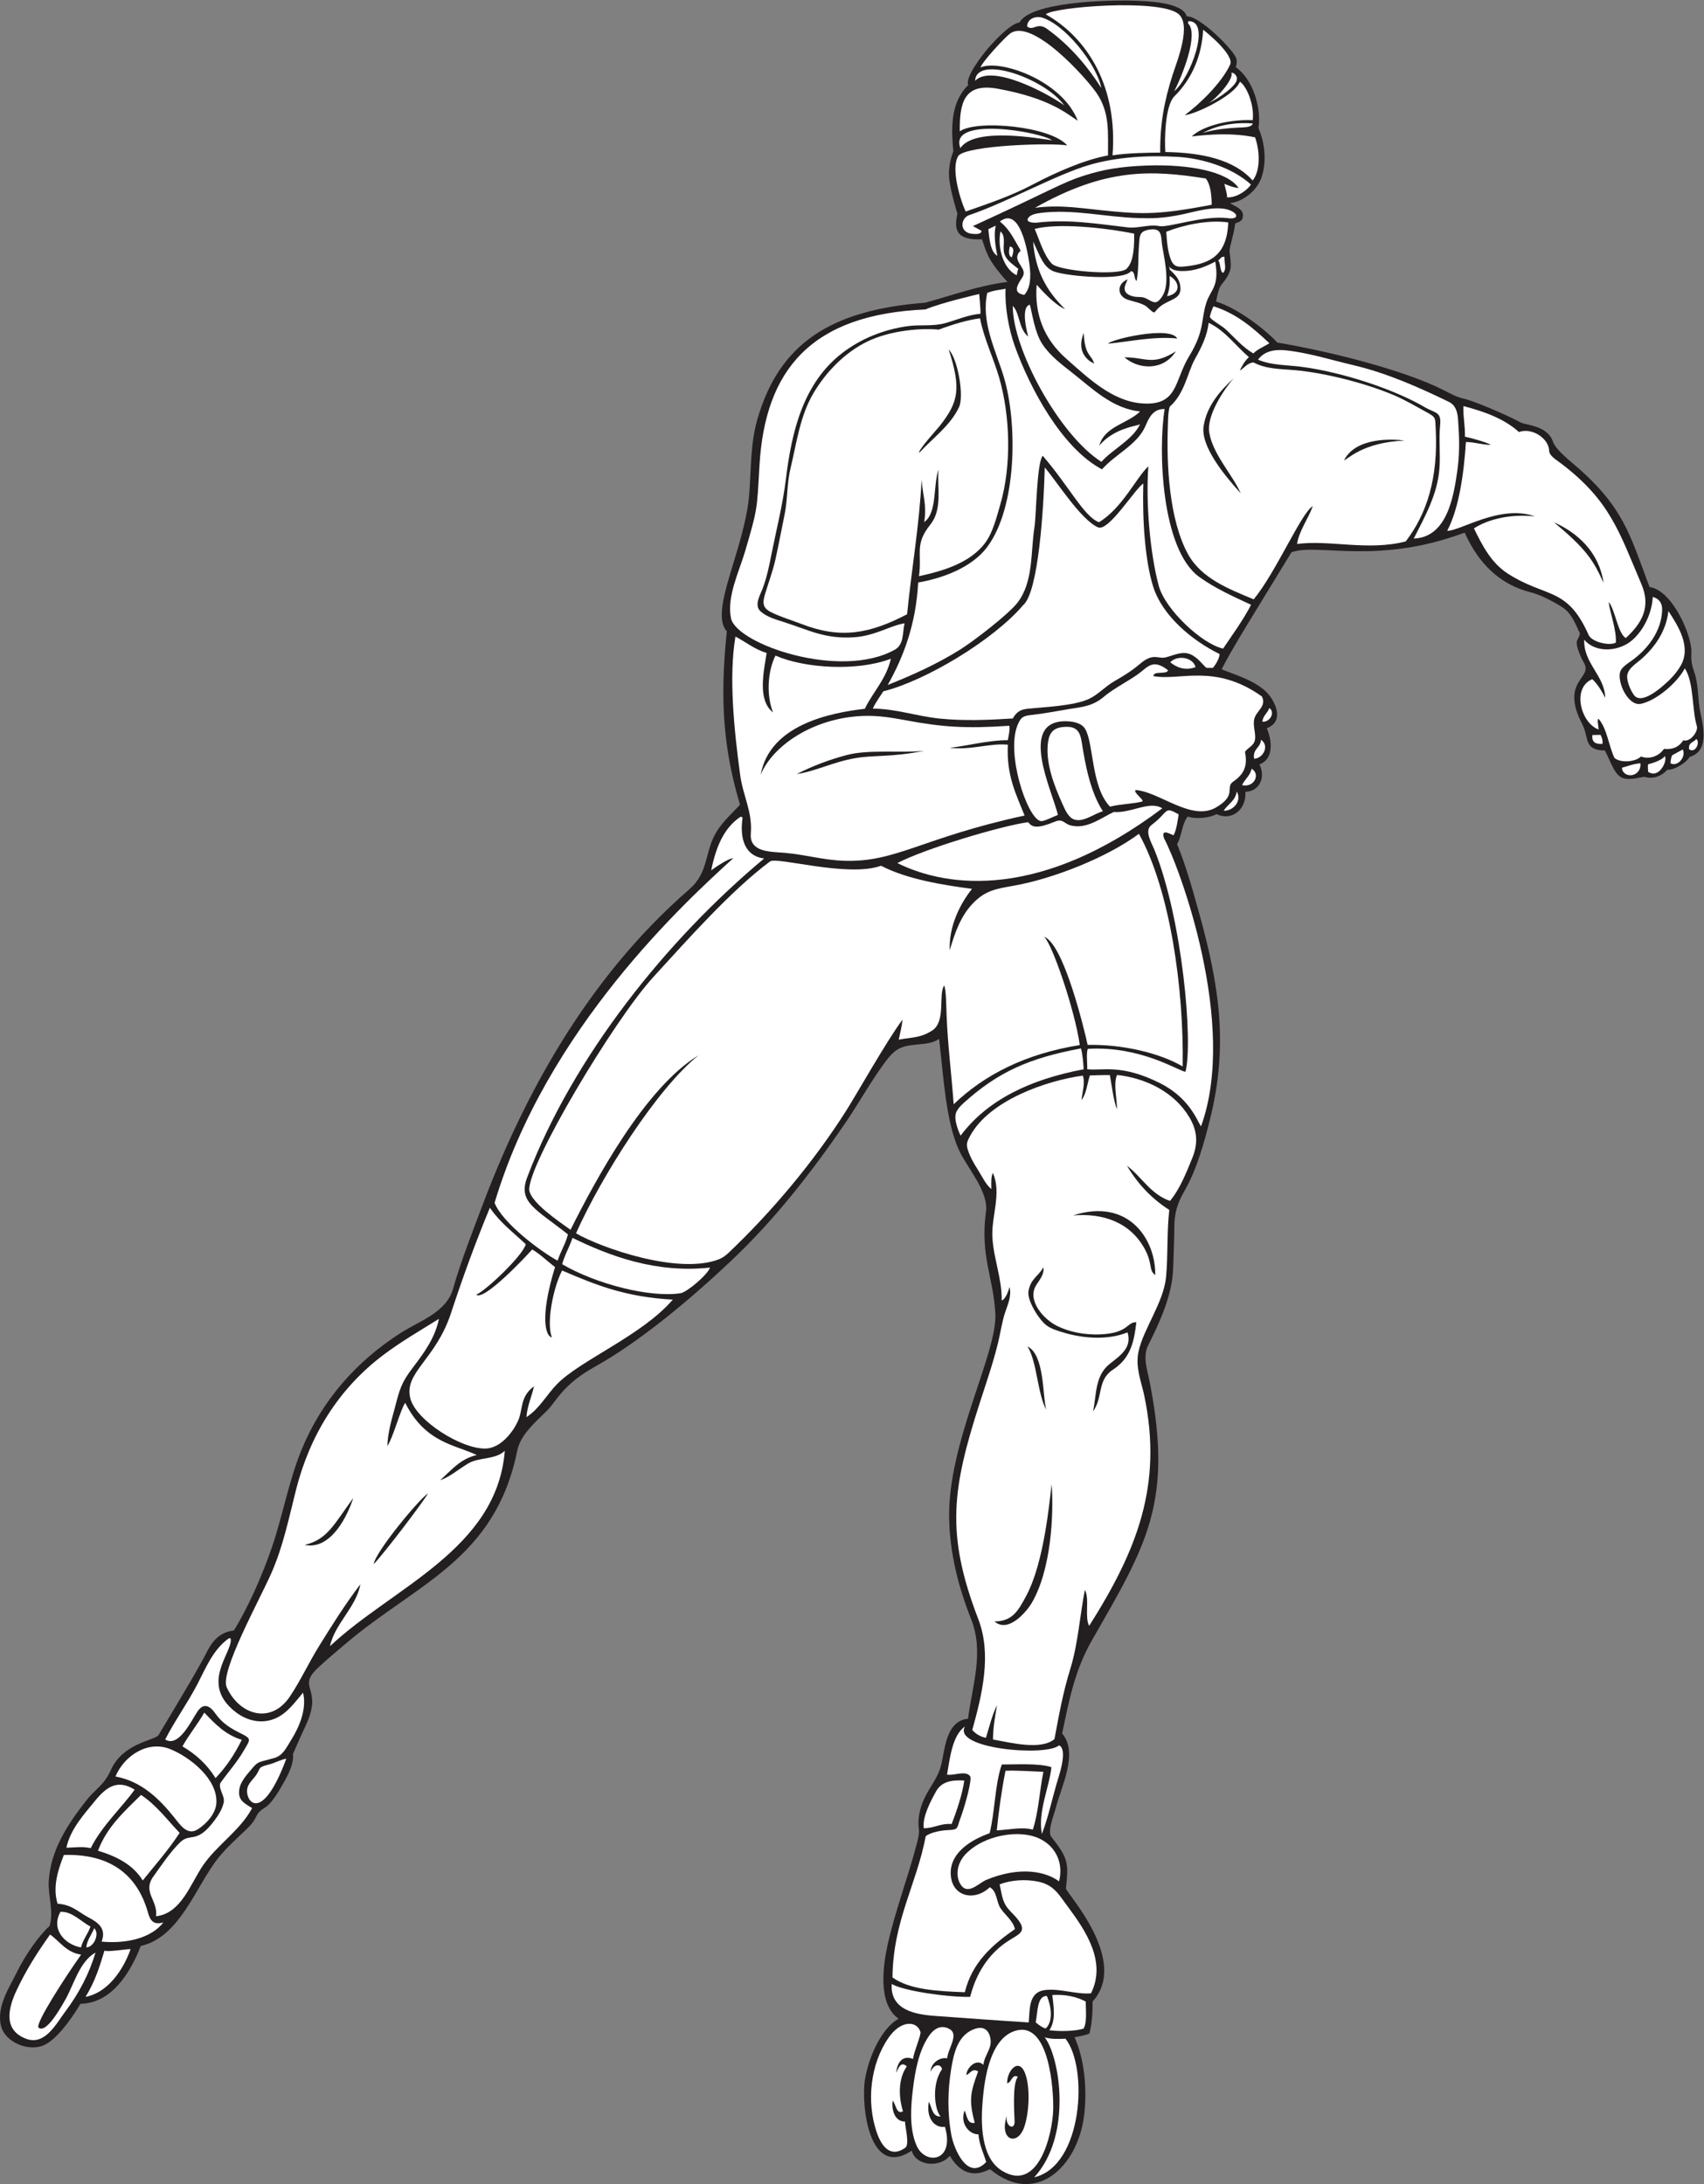
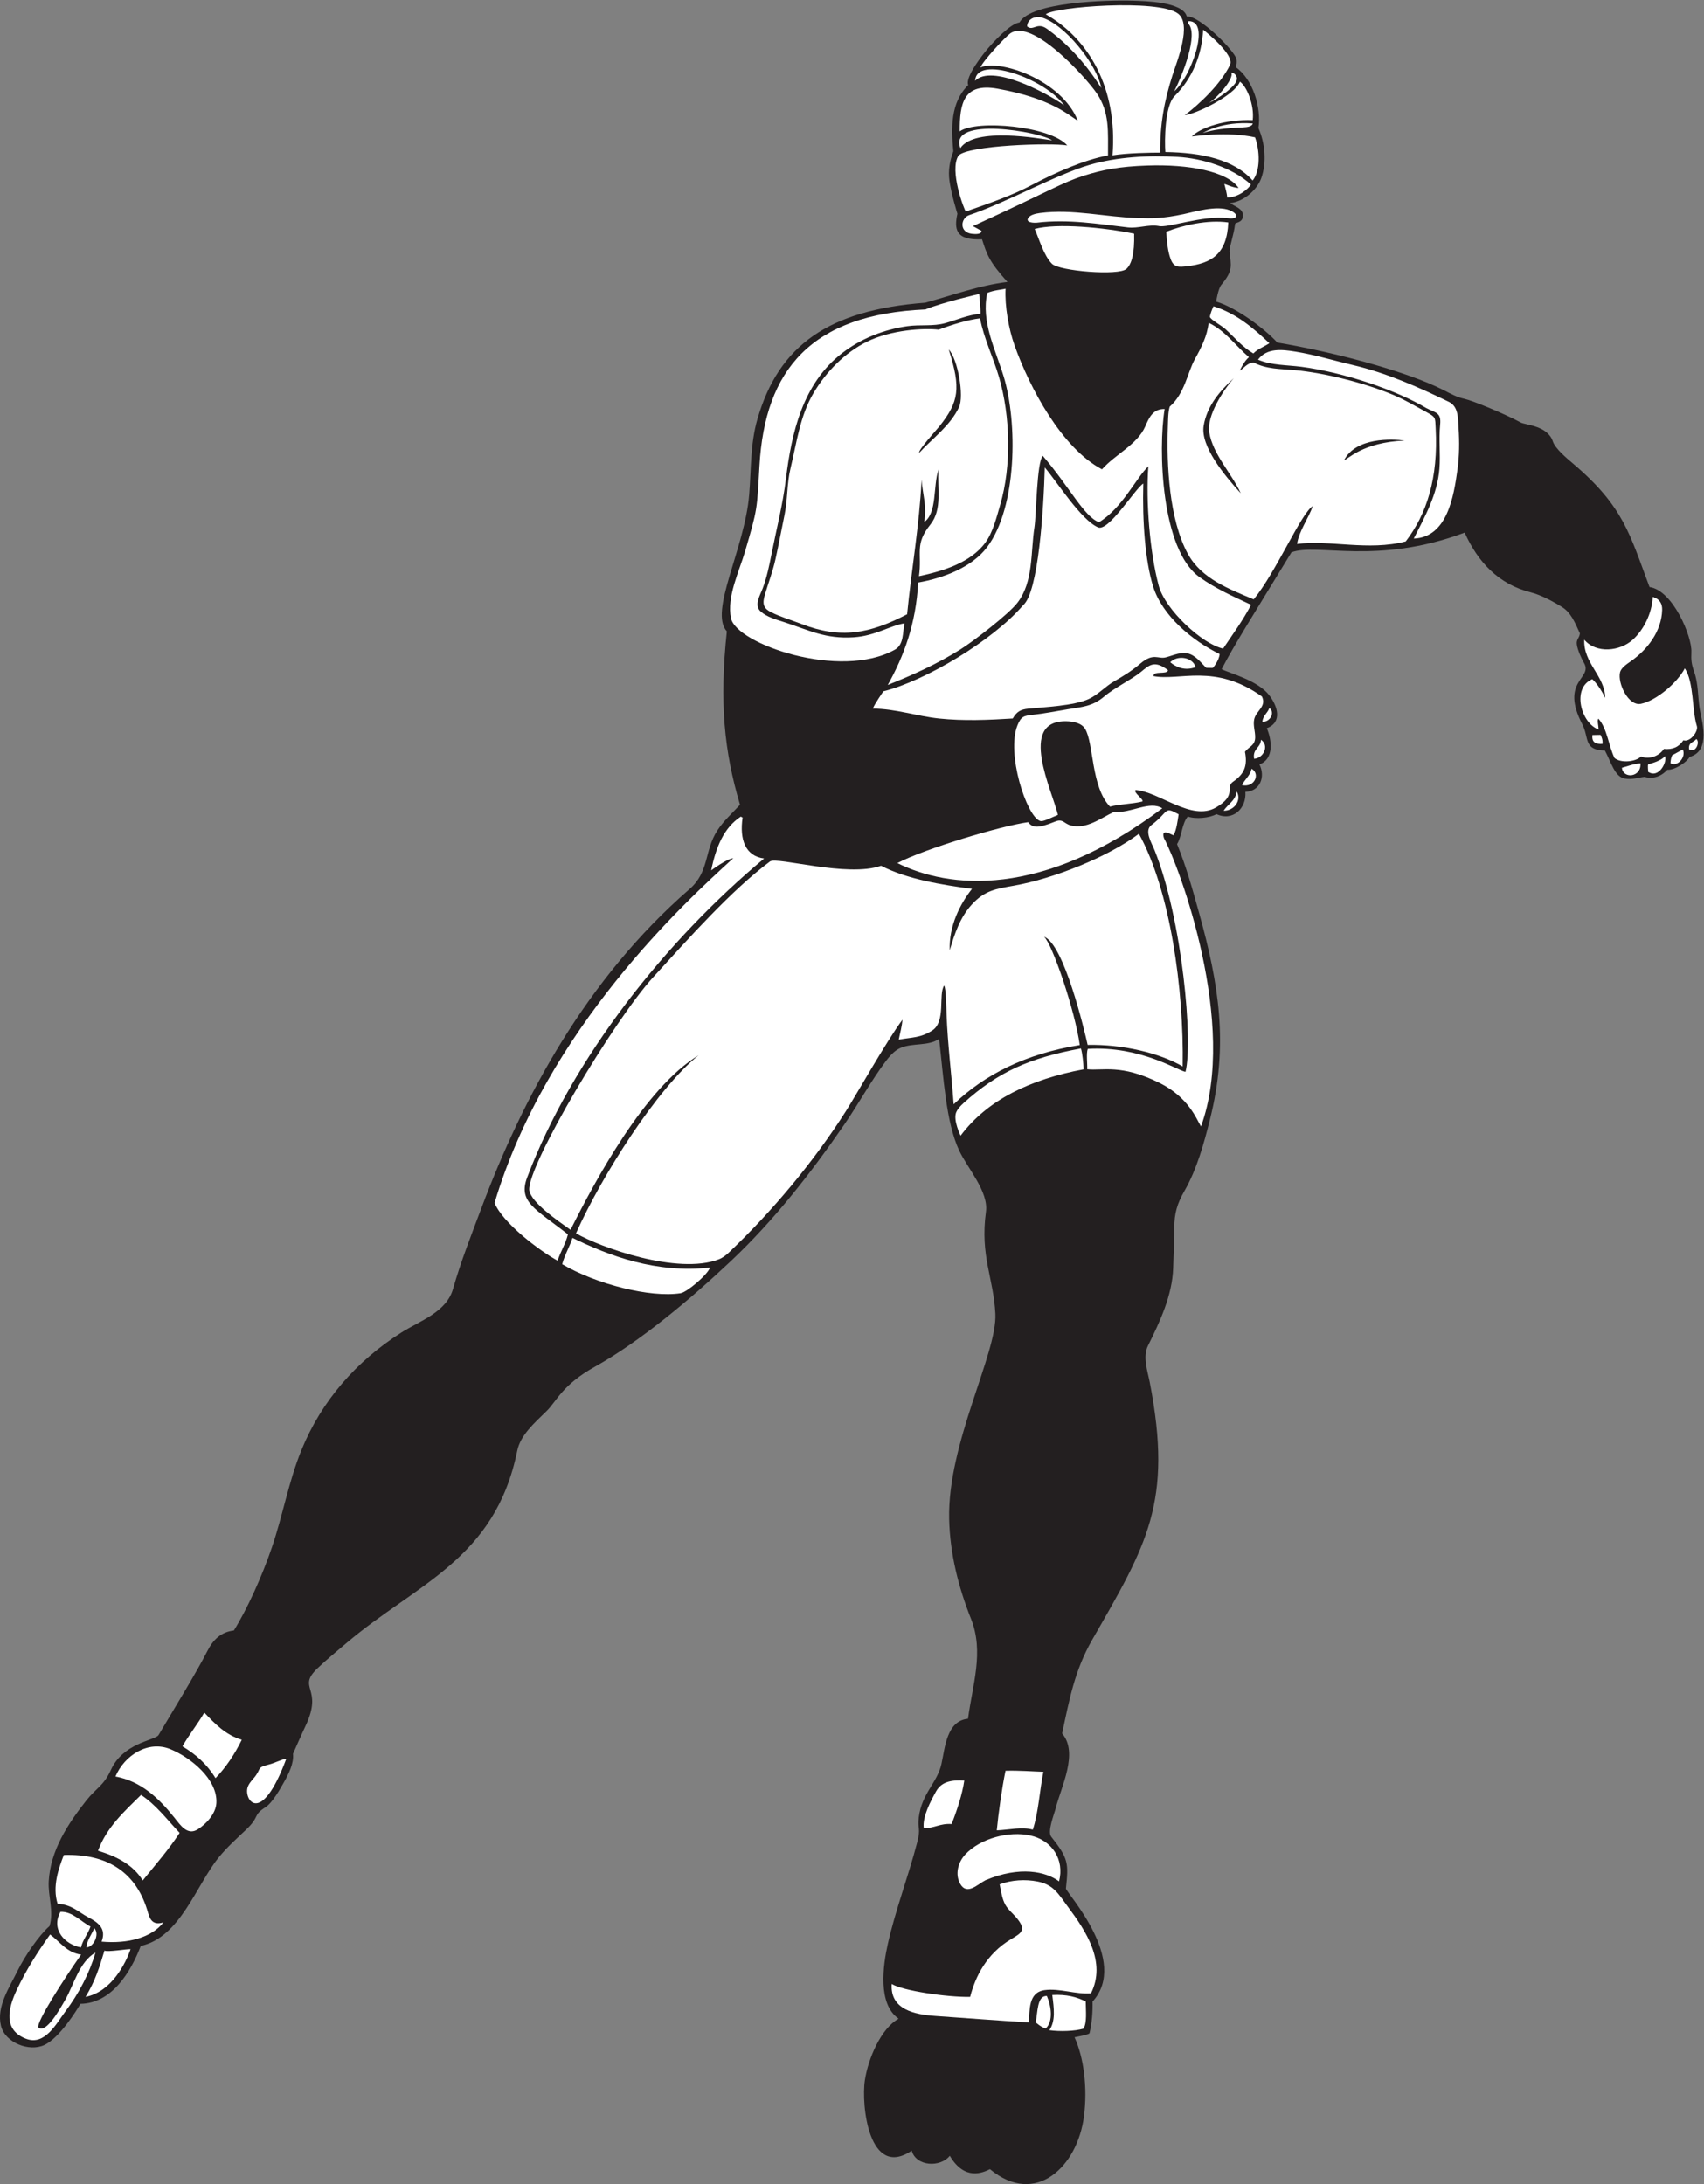
<svg xmlns="http://www.w3.org/2000/svg" viewBox="0 0 661.013 847.453" height="847.453" width="661.013" xml:space="preserve" id="svg2" version="1.1">
  <rect x="0" y="0" width="661.013" height="847.453" fill="#808080" stroke="none" />
  <defs id="defs6" />
  <g transform="matrix(1.333,0,0,-1.333,0,847.453)" id="g10">
    <g transform="scale(0.1)" id="g12">
      <path id="path14" style="fill:#231f20;fill-opacity:1;fill-rule:evenodd;stroke:none" d="m 3662.23,5984.61 c 19.32,-43.73 24.38,-100 8.3,-145.41 -12.51,-35.33 -52.74,-69.52 -91.04,-72.69 14.7,-10.91 38.69,-15.66 37.61,-37.72 -0.99,-20.32 -22.15,-18.16 -22.76,-23.13 -4.02,-32.42 -15.02,-60.66 -16.36,-78.92 3.98,-42.36 12.23,-55.22 -23.76,-98.32 -9.49,-11.35 -15.12,-48.81 -15.12,-48.81 60.49,-17.96 143.05,-80.79 177.91,-119.26 161.3,-27.08 375.63,-82.67 485.61,-139.24 19.44,-9.99 37.51,-20.13 59.22,-24.57 25.02,-5.64 118.43,-44.29 164.37,-69.32 15.79,-7.2 77.79,-9.22 92.84,-54.96 6.8,-20.65 41.09,-49.32 56.9,-62.69 149.01,-126.03 166.28,-205.96 224.3,-360.77 68.54,-9.85 123.77,-144.8 121.89,-188.84 -1.03,-24.37 0.15,-35.27 8.09,-58.03 12.36,-35.47 10.26,-70.45 15.84,-106.83 5.06,-33.06 35.41,-122.74 -29.22,-140.86 -6.37,-13.78 -42.6,-38.91 -64.62,-37.31 -31.53,-34.37 -66.1,-20.63 -66.1,-20.63 -20.15,-2.36 -36.25,-8.95 -58.15,-5.03 -28.86,5.18 -38.8,46.32 -57.55,81.53 -62.79,0.77 -45.72,37.72 -65.59,76.02 -66.46,128.04 31.55,133.04 4.78,178.94 -7.74,13.28 -18.51,37.43 -20.82,53.25 -2.32,15.86 7.05,17.55 8.88,32.77 -15.63,35.04 -27.45,61.04 -50.89,75.99 -25.55,16.28 -62.71,36.09 -91.85,43.43 -94.59,23.82 -154.49,88.93 -192.62,174.02 -255.7,-96.03 -429.21,-29.4 -504.06,-57.42 -102.97,-169.21 -168.72,-272.83 -203.13,-340.1 24.39,-12.53 104.83,-32.22 138.59,-76.06 23.42,-30.4 39.52,-78.21 -7.2,-95.83 14.83,-34.34 21.63,-89.67 -21.44,-105.29 17.93,-36.09 2.28,-78.15 -40.87,-80.02 3.54,-48.4 -36.79,-86.55 -84.12,-64.78 -20.8,-11.51 -60.87,-15.11 -83.41,-6.97 -17.44,-20.26 -16.96,-56.64 -31.3,-80.35 26.64,-64.9 45.26,-132.64 64.03,-200.12 57.82,-207.85 86.25,-383.12 32.01,-600.03 -17.65,-70.57 -38.22,-146.11 -74.64,-209.51 -21.22,-36.94 -29.4,-65.1 -29.48,-107.83 -0.07,-38.96 -2.11,-77.89 -3.28,-116.84 -2.38,-78.46 -38.69,-156.27 -73.14,-225.46 -16.16,-32.47 -1.5,-73.06 4.97,-106.32 68.29,-350.49 -9.05,-473.88 -167.33,-749.78 -51.42,-89.67 -66.66,-174.33 -87.63,-272.91 48.59,-56.26 -3.12,-155.83 -18.41,-216.64 -4.37,-17.3 -25.21,-68.78 -13.38,-83.71 50.67,-63.953 50.62,-77.449 42.86,-150.891 1.63,-13.484 185.54,-210.379 77.47,-329.14 0.62,-30.703 -1.65,-61.856 -8.74,-91.793 -1.07,-4.543 -38.37,-10.84 -43.69,-12.035 26.91,-58.496 38.14,-146.305 27.59,-229.52 C 3135.98,51.262 3014.08,-67.062 2880.95,43.379 2860.39,33.406 2807.3,8.719 2764,82.461 2736.82,47.844 2665.88,51.016 2653.23,97.273 2528.04,13.438 2505.89,231.34 2516.88,302.527 c 9.72,63.098 46.59,150.09 98.2,178.946 -61.64,42.336 -45.31,155.644 -31.41,217.687 21.97,97.93 59.77,196.758 85.29,294.942 11.51,44.238 0.51,37.858 4.78,73.028 8.52,70.35 53.64,100.53 65.88,155.46 10.52,47.22 14.92,126.15 77.45,131.92 12.6,97.72 47.28,193.96 8.74,290.74 -36.83,92.46 -61.27,190.04 -63.66,289.89 -5.33,222.08 140.21,482.46 134.48,598.05 -5.17,104.47 -44.86,168.24 -27.37,296.99 8.03,59.14 -53.8,126.47 -78.12,178.67 -38.41,82.49 -45.19,212.35 -58.22,324.46 -32.44,-21.67 -76.1,-10.85 -111.72,-25.9 -13.52,-5.71 -26.67,-16.48 -43.43,-38.84 -43.9,-58.57 -78.74,-123.28 -120.18,-183.54 -97.76,-142.21 -204.07,-278.66 -329.78,-397.44 -117.94,-111.45 -265.14,-235.18 -396.95,-308.55 -94.77,-52.76 -111.17,-100.52 -140,-128.66 -37.68,-36.77 -76.57,-70.91 -85.72,-115.94 -64.37,-316.74 -292.5,-386.02 -496.8,-559.45 -28.328,-24.05 -57.164,-47.61 -84.098,-73.27 -62.355,-59.4 18.078,-55.7 -34.972,-167.76 -12.782,-27.01 -36.68,-81.67 -36.68,-81.67 3.187,-27.49 -13.274,-59.41 -26.168,-82.23 -11.582,-20.5 -33.633,-60.1 -54.039,-73.17 -38.438,-24.63 -14.262,-25.55 -57.227,-66.13 -27.047,-25.55 -54.664,-50.416 -78.242,-79.334 C 570.664,870.184 524.98,718.535 409.602,693.176 380.523,617.137 325.613,526.406 234.066,524.727 224.02,507.168 173.879,425.945 129.211,404.902 84.883,384.012 14.453,411.75 2.734,461.113 -10.559,517.09 27.703,572.91 51.172,620.848 c 21.387,43.672 62.555,103.656 92.914,130.121 13.352,42.144 -4.711,87.312 -2.273,130.418 5.101,90.117 55.179,166.533 109.539,235.453 28.472,36.1 50.328,42.27 71.48,88.98 35.148,77.63 125.191,85.24 138.121,100.53 46.664,78.56 112.531,186.15 142.399,245.11 16.664,32.88 39.421,55.6 77.238,59.96 38.621,62.03 81.812,157.03 110.918,242.68 31.461,92.58 48.59,191.26 85.597,282.16 58.532,143.77 159.815,258.99 290.295,342.08 53.74,34.23 131.52,59.23 150.86,127.04 23.12,81.05 54.13,159.53 83.74,238.34 119.63,318.28 302.63,663.32 604.52,925.69 58.18,50.57 42.61,111.27 80.88,170.44 18.24,28.19 43.46,50.6 66.11,75.08 -46.13,155.77 -60.26,297.33 -38.34,504.79 -52.67,58.05 52.15,239.78 65.08,398.15 6.05,74.14 3.11,147.33 23.83,219.26 62.32,216.39 208.53,318.02 488.22,339.19 78.19,21.34 157.8,50.65 239.47,60.47 -53.52,59.67 -59.54,79.42 -73.97,124.17 -79.04,-3.83 -80.83,31.66 -71.6,74.46 0,0 -17.8,56.15 -23.2,96.3 -3.98,29.6 0.92,57.43 11.3,85.23 -6.16,66.9 -8.84,142.25 43.43,192.84 -9.98,24.14 44.13,91.24 58.02,107.56 16.47,19.31 64.36,71.44 91.11,74.69 32.85,60.19 256.9,65.69 329.21,63.54 34.76,-1.04 146.37,-3.16 157.52,-45.91 35.82,3.41 140.02,-100.16 144.83,-124.74 1.26,-6.93 0.47,-16.21 -2.29,-23 50.06,-34.86 75.37,-118.58 66.1,-177.32 v 0" />
      <path id="path16" style="fill:#ffffff;fill-opacity:1;fill-rule:evenodd;stroke:none" d="m 3376.36,5913.28 c -29.54,-0.11 -94.76,-0.9 -138.81,-7.97 15.52,196 -69.74,340 -194.23,410.46 23.47,21.67 326.25,45.48 384.45,2.37 41.86,-31.01 -2.67,-138.94 -15.41,-178.74 -24.75,-77.23 -36.73,-144.17 -36,-226.12 v 0" />
      <path id="path18" style="fill:#ffffff;fill-opacity:1;fill-rule:evenodd;stroke:none" d="m 3204.86,6101.31 c -52.38,82.53 -107.06,135.25 -157.38,171.81 -29.77,21.63 -40.34,-7.54 -58.53,7.49 1.04,22.52 23.43,29.72 39.94,26.52 66.94,-16.52 163.57,-136.87 175.97,-205.82 z m 295.44,-130.92 c 5.48,2.68 56.3,34.4 145.35,27.77 -1.55,-8.41 -14.61,-10.96 -28.9,-11.51 -47.86,-1.84 -86.99,-6.52 -116.45,-16.26 z m 83.07,175.09 c 7.36,2.31 18.31,-10.6 15.9,-18.47 1.13,-17.38 -50.77,-55.36 -82.25,-69.64 23.11,12.48 74.66,70.83 66.35,88.11 z M 3417.11,6092 c 23.43,44.83 72.56,167.72 39.99,197.65 l 1.42,6.18 c 68,1.67 4.92,-166.4 -41.41,-203.83 z m -355.59,-142.86 c -33.72,4.2 -224.35,40.15 -266.66,-22.68 -35.71,94.33 234.68,47.01 266.66,22.68 z m 35.45,101.82 c -53.83,38.06 -211.33,120.77 -259.22,71.37 3.64,76.67 201.89,7.75 259.22,-71.37 v 0" />
      <path id="path20" style="fill:#ffffff;fill-opacity:1;fill-rule:evenodd;stroke:none" d="m 3501.23,6270.94 c 8.86,-6.35 91.92,-73.68 78.45,-101.9 -27.02,-56.62 -91.64,-116.72 -131.86,-146.67 28.91,1.79 144.79,56.21 160.45,97.36 19.13,-12.51 42.59,-66.69 37.3,-112.02 -79.8,2.99 -152.88,-21.82 -177.17,-47.46 4.64,0.2 102.36,15.34 183.96,-2.56 14.07,-38.44 16.11,-97.54 -6.97,-125.64 -54.59,61.46 -148.48,81.29 -254.14,82.94 -2.33,31.98 -1.94,134.25 26.75,162.58 51.59,50.91 79.71,119.75 83.23,193.37 z m 139.16,-450.51 c -6.71,-12.08 -37.9,-39.41 -71.1,-37.49 6.22,-5.33 -6.43,39.22 -6.43,39.22 4.66,-0.74 23.79,-10.81 41.67,-11.9 -33.25,48.63 -145.17,69.54 -265.89,65.39 -81.19,-2.79 -129.94,-12.32 -183.35,-29.17 -65.13,-20.55 -96.49,-42.92 -324.04,-147.1 l 25.19,-13.94 c -0.2,-9.74 -15.83,-9.98 -28.38,-8.48 -37.47,4.5 -32.49,46 -7.55,54.43 109.33,36.96 251.5,117.2 349.39,145.93 80.92,23.75 173.34,28.41 257.26,23.47 72.42,-4.27 157.98,-30.59 213.23,-80.36 z m -415.96,84.62 c -69.2,-12.52 -155.02,-50.9 -217.03,-83.69 -66.31,-35.05 -126.25,-54.56 -196.79,-79.5 -4.26,4.09 -48.79,119.21 -21.4,162.51 27.22,30.32 268.18,37.99 316.67,29.81 -48.99,56.48 -264.02,75.55 -312.83,41.05 -0.67,81.3 11.24,141.93 110.02,124.09 152.57,-27.55 202.64,-73.81 233.39,-93.34 -45.98,118.75 -229.1,180.46 -283.33,154.98 5.73,17.27 70.82,87.62 86.54,99 64.05,46.36 221.28,-129.17 251.53,-173.37 39.2,-57.29 32.76,-115.05 33.23,-181.54 v 0" />
      <path id="path22" style="fill:#ffffff;fill-opacity:1;fill-rule:evenodd;stroke:none" d="m 3573.73,5722.4 c -73,9.4 -177.28,-29.92 -202.29,-22.64 -29.49,4.95 -59.38,-7.62 -89.43,-4.18 -84.52,9.68 -172.19,24.82 -264.4,13.85 -6.98,-0.82 -35.54,-0.47 -24.79,14.42 5.61,7.76 18.76,11.67 33.8,13.64 95.45,12.51 191.56,-12.27 286.44,-14.78 37.48,-0.99 68.97,-1.79 131.3,11.48 31.75,6.76 95.84,26.45 134.16,11.33 26.09,-10.31 26.09,-27.1 -4.79,-23.12 v 0" />
-       <path id="path24" style="fill:#ffffff;fill-opacity:1;fill-rule:evenodd;stroke:none" d="m 2980.7,5499.09 c -35.38,5.71 -19.61,29.64 -5.68,50.95 16.11,24.62 -20.9,41.29 -13.95,64.14 5.88,19.33 15.86,2.89 0.35,29.57 -15.29,26.26 -25.85,48.01 -51.7,68.93 58.38,44.92 80.42,-85.08 85.81,-122.55 5.74,-40.04 2.89,-71.83 -14.83,-91.04 z m 298.92,-2534.82 c 31.3,-53.02 72.13,-96.16 123.13,-128.68 -7.35,-64.53 -3.39,-129.61 -9.28,-194.2 -6.88,-75.41 -66.2,-151.47 -80.41,-218.93 -9.51,-45.1 8.37,-86.99 16.74,-126.76 54.88,-260.66 -21.07,-451.3 -160.2,-670.81 -13.81,24.87 1.85,80.38 -12.55,104.64 -14.14,-72.14 -19.92,-157.26 -41.93,-228.51 -22.23,-71.94 -32.54,-131.74 -46.55,-205.86 -39.19,-32.05 -121.66,-11.61 -178.93,-1.03 0.73,38.72 6.08,66.08 11.82,100 -14.12,-28.42 -22.33,-62.54 -32.23,-95.02 -17.44,3.27 -30.02,11.57 -39.78,22.82 28.66,103.27 57.24,219.26 17.45,322.67 -95.98,249.47 -75.42,381.42 4.12,628.69 18.8,58.5 39.26,117.01 53.71,176.78 7.09,29.31 11.1,60.04 20.81,88.61 8.12,23.89 18.77,46.96 12.29,72.77 0,0 -7.97,-33.47 -22.81,-39.78 1.34,62.57 -23.44,121.53 -27.01,183.55 -3.58,62.08 27.67,128.34 1.35,188.26 -5.54,-11.82 -4.88,-29.59 -4.32,-47.27 -17.16,14.43 -26.32,35.76 -38.05,54.32 -13.03,20.63 -24.3,39.27 -31.38,63.17 -4.26,14.43 -0.47,22.28 7.14,36.58 55.45,104.13 222.67,161.97 328.48,176.28 7.46,-22.16 -1.99,-49.2 -3.85,-70.86 13.56,16.1 17.13,48.87 24.16,71.26 31.14,1.55 58.32,1.15 58.32,1.15 6.12,-33.75 9.9,-69.95 20.31,-99.23 1.91,23.43 -11.28,73.55 0.65,99.64 83.39,-9.24 166.5,-49.48 210.41,-123.28 23.65,-39.78 25.68,-76.41 8.24,-119.15 -17.04,-41.75 -35.62,-89.27 -64.61,-124.23 -56.16,19.14 -82.11,69.71 -125.24,102.41 z m -2002.3,-445.76 c -10.59,-53.47 -41.96,-97.47 -74.18,-139.52 -35.57,-46.4 -39.63,-64.31 -54.02,-119.01 -9.16,-34.78 -20.53,-70.71 -21.85,-111.5 17.03,24.67 37.48,104.86 51.93,125.58 59.02,-117.26 146.29,-121.9 208.16,-151.94 -48.85,-11.3 -74.4,-45.02 -106.07,-72.86 22.67,6.07 53.98,31.81 80.57,47.93 32.53,19.7 78.14,10.13 107.16,37.21 -22.7,-287.4 -328.14,-398.26 -508.586,-568.65 12.757,64.04 76.986,114.51 88.226,180.03 -44.05,-57.53 -82.687,-119.36 -120.844,-180.88 -29.41,-47.42 -53.183,-99.46 -84.183,-145.64 -55.395,-82.51 -147.324,-53.81 -183.949,26.88 -20.254,44.62 93.847,250.88 129.246,330.53 35.152,79.09 51.64,161.83 72.789,245.21 39.703,156.63 122.855,292.41 252.711,390.69 51.64,39.09 108,71.72 162.89,105.94 z M 886.465,1860.57 c 77.351,-16.23 125.915,87.09 141.525,136.51 -54.724,-74.82 -75.24,-121.54 -141.525,-136.51 z m 201.135,-56.03 c 33.61,35.48 140.44,176.47 158.29,205.99 -24.51,-14.47 -154.32,-170.98 -158.29,-205.99 z m 338.06,1037.43 c 29.54,-43.28 67.03,-70.92 104.34,-106.11 -7.05,-31.57 -114.11,-133.67 -143.94,-147.04 22.4,-18.89 144.26,110.68 162.6,131.67 24.79,-14.33 43.95,-34.51 66.55,-51.13 -48.08,-157.57 -24.01,-203.17 -9.08,-204.7 -16.52,40.81 2.98,142.5 29.59,194.62 94.57,-40.43 181.37,-77.08 322.21,-84.78 -89.29,-104.2 -268.43,-175.96 -336.57,-245.61 -30.86,-31.54 -51.4,-71.95 -89.33,-96.42 2.49,34.46 15.35,58.96 21.84,89.57 -41.1,-30.45 -31.72,-66.07 -45.27,-97.89 -15.45,-36.24 -52.48,-82.12 -95.38,-83.15 -70.84,-1.73 -202.11,81.55 -218.93,145.43 -19.97,75.8 73.05,111.75 118.17,248.77 34.83,105.78 70.49,203.76 113.2,306.77 z m 1696.86,-22.37 c 86.28,7.16 165.48,-19.01 208.45,-97.02 24.32,-44.15 10.84,-62.07 30.94,-76.57 1.51,104.78 -78.43,225.71 -239.39,173.59 z m -76.91,-320.15 c 10.78,-8.09 26.7,-14.54 55.36,-22.56 56.67,-15.87 124.78,-20.24 180.32,2.35 13.37,-44.97 -20.85,-67.17 -51.68,-91.62 -43.56,-34.55 -38.29,-88.76 -48.68,-138.47 29.7,41.53 11.39,91.26 57.64,121.33 52.06,33.84 61.66,81.82 68.36,138.11 -29.3,1.21 -21.06,-32.67 -108.37,-35.33 -41.12,-1.25 -84.26,6.1 -121.42,24.2 -40.99,19.96 -90.55,76.41 -60.54,121.02 10.62,15.78 23.13,32.35 19.74,49.98 -14.77,-26.44 -36.65,-32.53 -43.35,-68.98 -4.86,-26.51 30.08,-83.1 52.62,-100.03 z m -55.45,-61.24 c 27.75,-44.23 28.91,-137.38 54.32,-184.05 -11.02,44.55 -4.78,159.44 -54.32,184.05 z m -96.13,-800.38 c 41.83,-36.86 96.56,33.64 107.47,52.01 57.81,97.38 65.44,259.7 58.93,347.46 -6.22,-49.41 -21.48,-226.49 -73.52,-324.15 -23.16,-43.48 -40.26,-75.45 -92.88,-75.32 z m 1364.69,3537.66 c 62.33,-16.31 119.84,-37.62 161.44,-75.49 39.12,13.77 87.43,-19.13 88.09,-55.2 0.27,-14.15 22.72,-27.23 33.73,-35.6 144,-109.34 169.75,-199.41 234.88,-352.42 28.19,-66.24 1.48,-113.28 -45.66,-156.55 -23.38,14.03 -30.26,80.63 -49.47,104.94 1.27,-24.63 23.48,-82.01 20.54,-118.41 -19.25,-9.96 -70.01,1.84 -79.18,22.51 -62.76,141.49 -122.88,106.46 -235.02,178.43 -48.43,31.08 -74.25,81.61 -98.75,131.81 43.02,27.36 106.68,42.24 177.61,34.94 -102.13,35.59 -216.54,-42.54 -255.29,-42.06 34.45,67.15 48.12,164.11 54.38,258.36 24.48,0.48 48.07,-8.57 72.53,-8.09 -8.19,5.61 -50.55,18.45 -75.44,23.77 0.94,32.19 -5.7,56.5 -4.39,89.06 z M 2140.25,4504.57 c 31.84,-16.79 53.96,-36.23 90.75,-47.89 -8.52,-55.05 -27.27,-136.73 18.47,-172.82 -20.36,52.86 -14.86,121.12 7.23,165.32 84.35,-37.13 238.34,-46.68 335.79,-9.13 -13.55,-59.84 -51.74,-95.97 -75.79,-145.7 -99.71,-11.72 -276.8,-46.04 -303,-192.11 33.6,83.12 151.73,166.12 299.49,171.36 41.36,1.46 81.34,-4.93 121.99,-12.55 106.6,-19.96 174.4,-24.83 302.01,-16.12 2.49,-8.51 -1.86,-30.08 -4.42,-42.04 -54.89,0.56 -126.58,-18.13 -169.02,-22.14 63.52,-7.34 116.58,14.21 169.28,9.04 -4.75,-90.52 24.68,-145.49 48.63,-206.19 -299.41,-64.81 -374.03,-137.12 -526.36,-131.65 -60.92,2.19 -113.25,18.29 -173.93,23.27 -40.57,3.33 -100.82,1.28 -96.42,56.32 5.09,63.62 -22.58,108.05 -31.02,170.44 -17.36,128.45 -33.7,284.97 -13.68,402.59 z m 324.44,-344.71 c -50.34,-13.29 -99.85,-31.68 -146.14,-55.56 55.54,8.2 104.59,34.95 171,46.41 55.68,9.61 101.14,1.8 199.98,21.18 -70.24,-6.79 -161.44,4.71 -224.84,-12.03 z m 2201.75,501.18 c -12.89,89.88 -76.31,145.91 -144.1,176.15 93.07,-77.72 113.68,-109 144.1,-176.15 z m -1674.18,716.87 c -12.42,44.57 -15.3,88.79 4.74,92.67 6.87,-24.71 13.88,-80.74 36.34,-114.66 22.32,-33.74 54.81,-58.17 86.22,-82.88 61.41,-48.31 116.67,-104.14 198.19,-113.42 -36.71,-35.85 -103.41,-42.86 -118.67,-99.35 43.62,52.84 113.39,57.26 118.91,62.64 -23.26,-47.07 -79.44,-72.28 -112.74,-109.71 -122.09,77.01 -258.66,327.97 -257.99,453.77 20.73,-19.55 16.46,-66.75 45,-89.06 z m 411.3,176.05 c 24.47,-11.6 39.92,-48.76 -7.17,-58.81 9.29,26.63 7.78,42.86 7.17,58.81 z m 159.66,56.23 c -0.67,-20.48 7.64,-35.92 -4.31,-47.29 -10.03,6.51 -5.8,27.85 -13.83,36.43 6.23,3.46 7.51,11.65 18.14,10.86 z m -180.28,26.9 c 9.36,-51.62 20.83,-110.28 -1.2,-143.01 -18.01,-26.74 -25.65,-15.2 -48.01,-4.59 -11.69,5.54 -23.33,1.78 -36.87,5.39 -40.84,10.88 -17.69,39.67 -15.51,49.46 -32.1,-13.44 -30.74,-48.25 -0.02,-59.13 12.56,-4.45 43.69,-9.99 55.9,-20.77 30.22,-26.69 15.45,-16.85 41.09,2.42 25.98,19.52 56.78,19.51 56.89,49.74 0.08,25.94 -12.58,38.2 -31.19,56.36 0.16,3.04 -2.36,12.14 -2.09,11.2 4.05,-14.03 28.84,-15.46 36.07,-15.64 40.83,-1.06 73.8,14.65 98.63,27.36 12.33,-73.93 -13.04,-79.41 -26.14,-119.99 -16.33,-50.57 -3.47,-78.82 -50.4,-156.15 -43.52,-71.7 -31.3,-144.6 -137.56,-136.43 -86.51,6.66 -157.59,75.28 -219.71,130.2 -64.59,57.12 -92.78,128.85 -86,215.14 18.18,-20.35 55.11,-60.27 82.67,-70.82 -54.63,53.18 -86.64,112.45 -92.99,196.47 19.73,-40.98 29.83,-77.11 63.4,-88.04 40.99,-13.35 199.3,-27.25 221.47,1.87 13.43,-1.19 7.59,-22.42 16.29,-28.52 6.47,32.87 4.24,68.14 6.85,102.36 2.19,28.81 0.11,42.7 31.25,47.26 39.24,5.75 31.75,-22.22 37.18,-52.14 z m -158.21,-280.03 c 60.56,5.8 134.68,22.18 201.22,15.04 -19.9,38.64 -196.82,-3.38 -201.22,-15.04 z m -40.59,-57.76 c -7.77,26.7 -27.71,22.27 -30.23,89.02 -19.87,-47.91 3.48,-77.37 30.23,-89.02 z m 88.09,18.16 c 40.99,-36.05 113.3,-40.07 149.59,17.25 -68.87,-43.01 -85.9,-17.27 -149.59,-17.25 z m 236.71,520.43 c 14.56,-17.14 17.15,-53 17.23,-76.36 -151.82,-29.43 -202.99,-27.29 -292.39,-18.88 -89.71,8.44 -143.1,19.69 -221.67,10 204.49,115.78 337.27,110.62 496.83,85.24 z m -570.33,-198.03 c 16.16,-1.65 9.08,-21.17 5.86,-31.35 -11,3.62 -8.14,20.62 -5.86,31.35 z m -27.09,44.04 c 17.32,-14.79 5.29,-44.05 10.78,-63.47 6.18,-21.9 25.06,-31.82 41.18,-45.63 -2.8,-5.02 -3.1,-12.44 -4.87,-18.45 -37.55,17.84 -56.89,77.65 -47.09,127.55 z m -35.32,6.41 21.36,10.37 c -5.85,-26.68 -1.04,-60.42 4.87,-87.75 -17.7,10.29 -22.47,37.12 -26.23,77.38 v 0" />
      <path id="path26" style="fill:#ffffff;fill-opacity:1;fill-rule:evenodd;stroke:none" d="m 3574.36,5710.04 c -3.59,-91.88 -48.79,-119.15 -119.31,-127.39 -24.78,-2.89 -38.72,-4.52 -48.19,20.4 -8.45,22.27 -11.11,50.59 -12.88,79.84 47.87,19.06 121.05,35.66 180.38,27.15 z m -273.89,-32.68 c 1.46,-58.43 -7.33,-88.4 -22.21,-102.4 -22.17,-20.89 -195.96,-6.53 -216.99,14.72 -23.8,24.06 -37.04,71.63 -50.25,101.41 64.66,17.5 200.87,4.3 289.45,-13.73 v 0" />
      <path id="path28" style="fill:#ffffff;fill-opacity:1;fill-rule:evenodd;stroke:none" d="m 4114.24,4789.84 c 33.1,65.42 68.83,128.58 74.65,203.36 3.32,42.59 -2.18,85.33 2.09,127.84 3.65,36.43 -12.33,33.92 -40.47,48.72 -89.78,53.52 -241.97,104.2 -363.31,120.07 -41.9,5.48 -86.82,3.9 -126.31,20.75 26.21,34.97 70.09,29.59 108.65,23.44 56.47,-9 111.34,-26.04 166.96,-39 97.16,-22.66 190.39,-63.81 279.89,-107.31 28.17,-13.69 26.32,-47.58 28.19,-75.69 2.69,-40.69 2.36,-81.46 -3.25,-121.9 -10.64,-76.67 -29.44,-196.8 -127.09,-200.28 z m -1264.69,711.92 c 0,0 4.4,-43.02 3.76,-57.61 -34.88,-2.85 -68.08,-17.45 -101.45,-26.98 -36.93,-10.55 -73.67,-3.77 -111.5,-9.2 -68.95,-9.9 -135.16,-36.06 -190.36,-78.88 -113.48,-88.04 -146.33,-229.53 -162.87,-365.46 -9.06,-74.51 -27.5,-146 -42.04,-219.49 -6.64,-33.57 -13.39,-66.87 -25.45,-98.98 -7.53,-20.05 -26.03,-49.47 -6.25,-67.36 18.68,-16.89 46.51,-24.09 69.89,-31.67 70.79,-22.95 118.78,-49.14 201.26,-43.71 62.39,4.1 105.6,34.03 147.88,40.67 -6.2,-25.77 -1.33,-61.63 -27.95,-76.54 -159.28,-89.28 -461.92,16.61 -477.22,91.36 -12.81,62.64 23.83,135.91 41.13,194.97 36.58,124.91 34.46,120.46 41.7,248.17 15.94,281.02 151.08,441.23 483.05,455.69 46.04,19.64 156.42,45.02 156.42,45.02 z m 102.89,-149.61 c 44.1,-124.21 137.83,-299.3 254.49,-360.82 39.36,44.47 102.7,71.72 125.97,125.1 10.66,24.46 21.9,51.36 56.34,50.43 -19.25,-117.8 -10.24,-409.24 101.21,-489.09 46.82,-33.55 98.23,-56.42 150.38,-80.77 -23.87,-45.63 -53.42,-85.79 -81.4,-127.45 -60.02,12.38 -168.79,113.22 -187.42,183.1 -26.23,98.34 -37.73,246.51 -30.15,347.51 -36.14,-34.03 -75.65,-121.58 -143.63,-162.77 -43.52,16.1 -86.06,103.11 -163.75,193.43 -17.59,-20.41 -18.51,-172.41 -24.17,-208.4 -11.33,-72.17 -2.26,-157.72 -49.14,-219.04 -25.92,-33.9 -127.96,-112.21 -166.26,-136.23 -66.54,-41.73 -138.48,-74.47 -211.4,-103.32 46.5,83 81.96,176.63 88.53,298.03 71.03,12.42 155.67,43.1 200.65,103.1 87.33,116.54 88.98,362.74 48.12,496.71 -23.92,78.37 -66.27,159.03 -47.72,243.17 20.09,8.4 41.26,9.1 53.25,12.33 -2.61,-50.79 8.93,-116.65 26.1,-165.02 z m 741.58,6.27 c -15.26,-10.18 -34.27,-16.74 -46.6,-29.76 -31.19,18.05 -55.03,46.63 -81.24,70.79 -11.64,10.73 -42.95,27.17 -45.24,35.53 -0.12,4.77 7.49,26.33 10.67,30.96 68.16,-21.83 115.56,-63.54 162.41,-107.52 v 0" />
      <path id="path30" style="fill:#ffffff;fill-opacity:1;fill-rule:evenodd;stroke:none" d="m 4809.77,4619.98 c 21.34,-6.41 27.72,-20.88 27.25,-38.07 -1.71,-61.87 -42.63,-115.52 -91.71,-149.56 -13.34,-9.26 -27.95,-19.71 -30.86,-31.87 -7.51,-31.62 24.2,-98.94 60.52,-91.72 43.78,8.69 105.32,60.15 128.04,103.29 26.71,-40.3 20.72,-121.68 34.74,-167.13 6.08,-14.42 -18.56,-49.04 -38.96,-42.25 -13.42,-20.2 -31.67,-27.59 -56.72,-25.18 -13.83,-20.91 -42.47,-31.5 -66.78,-21.98 -13.66,-14.91 -57.5,-20.52 -76.9,-4.44 -17.43,36.27 -21.57,86.34 -46.83,114.45 -4.49,-4.13 0.47,-21.71 0.62,-31.46 -51.09,17.63 -79.43,120.68 -18.61,146.47 0,0 18.17,-14.59 37.78,-54.32 -1.1,64.3 -63.97,100.59 -61.02,169.23 35.08,-41.51 103.83,-33.48 140.64,-0.52 32.78,29.36 56.26,77.38 58.8,125.06 z M 3399.25,4406.47 c -3.68,-13.6 -42.32,-0.23 -42.77,-16.95 75.79,-14.91 178.73,38.35 315.81,-59.34 14.47,-28.95 -16.72,-41.43 -22.31,-66 -4.1,-18.07 3.3,-35.98 2.7,-54.07 -0.77,-23.05 -17.56,-25.39 -29.66,-40.85 7.96,-40.8 -1.78,-64.69 -34.8,-87.33 -23.34,-16.01 12.46,-39.05 -49.76,-74.98 -71.19,-41.09 -164.03,45.71 -233.62,50.94 -8.63,-6.31 25.9,-28.87 19.48,-33.46 -29.03,-7.22 -65.43,-7.38 -94.09,-14.97 -55.64,57.95 -46.77,184.59 -72.62,226.69 -10.6,17.26 -35.58,21.55 -54.06,21.94 -143.03,2.98 -40.73,-204.07 -24.92,-272.58 -28.06,-11.82 -43.66,-20.51 -52.13,-17.55 -39.23,13.69 -98.57,196.36 -65.49,278.44 10.51,26.08 19.11,27.6 43.87,30.33 34.15,3.76 67.87,10.46 101.79,16.11 42.77,7.11 72.42,8.12 106.64,37.25 29.68,25.26 80.63,49.9 106.92,71.54 23.85,19.62 39.53,35.62 79.02,4.84 v 0" />
-       <path id="path32" style="fill:#ffffff;fill-opacity:1;fill-rule:evenodd;stroke:none" d="m 3209.53,3995.95 c -25.61,-6.29 -61.03,-36.66 -88.33,-21.69 -15.26,8.38 -24.11,31.66 -30.82,46.48 -22.39,49.38 -45.92,111.7 -41.52,166.88 2.38,30.06 10.81,49.83 42.62,53.4 36.79,4.12 50.72,-7.2 56.31,-42.84 10.36,-66.04 24.9,-145.28 61.74,-202.23 z m 1645.63,582.97 c 29.7,-45.28 66.64,-104.41 36.25,-158.42 -8.72,-15.5 -20.53,-30.03 -34.21,-43.16 -19.01,-18.22 -81.11,-75.55 -103.36,-41.46 -9.46,14.49 -16.57,31.45 -18.46,47.71 -2.93,25.04 23.21,39.92 39.73,54.26 42.25,36.65 74.2,84.6 80.05,141.07 v 0" />
      <path id="path34" style="fill:#ffffff;fill-opacity:1;fill-rule:evenodd;stroke:none" d="m 4634.14,4217.98 c 7.85,0.16 15.72,0.31 23.59,0.46 3.51,-7.03 6.7,-14.43 5.75,-26.1 -19.55,-1.63 -31.96,4.18 -29.34,25.64 z M 3599.06,4053.42 c 15.47,-25.87 -8.36,-56.56 -38.22,-55.81 12.35,18.98 34.25,28.78 38.22,55.81 z m 43.28,66.41 c 26.21,-15.03 8.35,-55.8 -27.91,-47.75 7.98,17.19 23.5,27.12 27.91,47.75 z m 27.18,84.43 c 25,-16.71 7.82,-53.65 -19.89,-55.45 -5.15,29.81 19.2,31.26 19.89,55.45 z m 24.41,92.25 c 18,-12.54 1.75,-41.85 -20.2,-39.72 1.6,18.17 15.14,24.87 20.2,39.72 z m -214.73,119.02 c -30.65,-11.16 -55.39,-0.91 -73.69,14.28 21.61,22.12 66.27,14.46 73.69,-14.28 z M 4773.89,4135.5 c 2.88,-40.73 -50.41,-46.18 -53.98,-12.85 9.19,2.3 36.48,12.53 53.98,12.85 z m 71.21,21.08 c 7.86,-15.61 -17.87,-67.03 -48.92,-45.54 0.26,5.55 -1.82,18.24 0.39,21.89 0,0 37.84,8.85 48.53,23.65 z m 52.07,19.37 c 10.54,-23.56 -17.26,-51.92 -35.93,-40.03 0.45,8.89 1.94,16.78 5.02,23.14 l 30.91,16.89 z m 18.34,0.36 c -3.3,20.32 13.6,20.06 20.99,30.09 11.59,-8.47 -1.73,-42.84 -20.99,-30.09 v 0" />
      <path id="path36" style="fill:#ffffff;fill-opacity:1;fill-rule:evenodd;stroke:none" d="m 3382.4,4004.59 c -351.79,-264.61 -622.59,-233.03 -771.01,-159.36 81.64,42.49 302.59,108.44 380.57,119.04 12.27,-15.52 25.96,-19.83 78.24,1.64 23.2,9.53 25.97,-5.91 45.74,-11.13 45.35,-11.97 86.62,20.71 125.08,39.17 51.36,-4.15 104.39,33.98 141.38,10.64 z m -708.1,675.67 c 9.49,67.37 -13.67,92.03 33.06,150.24 36.06,44.9 19.43,107.22 23.77,160.27 -16.33,-48.59 -3.28,-125.43 -41.58,-152.89 8,49.01 -4.13,77.37 -7.66,123.08 -6.21,-130.11 -29.14,-260.01 -42.12,-391.51 -109.42,-56.74 -192.76,-72.72 -307.42,-28.26 -29.29,11.35 -60.08,20.2 -88.24,34.22 -25.04,12.47 -25.4,26.98 -17.72,52.8 10.21,34.29 22.61,66.53 30.39,101.67 9.43,42.6 17.3,85.53 26.18,128.26 9.31,44.74 6.83,91.72 17.47,135.82 18.13,75.1 27.46,153.4 67.83,220.79 36.68,61.22 90.03,115.95 154.38,147.91 70.51,35 166.1,40.09 209.12,35.25 38.06,14.39 85.41,28.88 120.3,32.87 10.73,-57.75 39.07,-115.28 55.5,-172.14 32.53,-112.57 36.53,-256.77 3.07,-370.87 -10.38,-35.35 -20.95,-79.19 -42.74,-109.22 -43.37,-59.78 -124.94,-83.46 -193.59,-98.29 z m 59.59,436.42 c -7.12,-8.97 -63.93,-71.09 -58.78,-77.2 39.41,42.96 90.3,78.79 115.77,132.84 15.09,32.02 -3.15,139.75 -29.91,167.76 35.83,-113.03 29.84,-151.72 -27.08,-223.4 z m 783.3,301.19 c 48.86,-23.15 78.19,-66.66 117.32,-99.95 -14.41,-12.77 -23.14,-31.83 -26.37,-39 9.56,4.51 21.06,22.31 39.8,23.53 36.95,-19.64 77.72,-18.72 118.3,-22.25 88.62,-7.72 206.45,-37.76 288.6,-72.35 34.05,-14.32 65.68,-33.3 98.04,-50.92 26.01,-14.18 23.43,-15.55 25.07,-45.86 7.91,-146.34 -26.39,-250.37 -87.15,-329.56 -109.34,-28.35 -220.42,5.03 -316.17,-7.39 4.76,35.93 34.24,76.72 45.7,110.24 -33.59,-19.87 -106.74,-192.24 -171.95,-271.48 -71.49,29.92 -152.41,60.38 -191.66,132.55 -54.62,100.42 -62.14,260.09 -58.13,370.12 0.62,16.75 0.33,42.04 5.41,58.21 43.96,38.56 51.78,99.83 73.2,138.37 18.68,33.61 35.87,66.87 39.99,105.74 z m 73.23,-161.37 c -41.58,-37.85 -78.21,-81.51 -87.62,-138.12 -9.87,-59.3 59.66,-143.73 107.9,-196.84 -25.73,57.21 -80.86,112.79 -91.64,176.97 -8.14,48.44 41.3,124.08 71.36,157.99 z m 321.01,-238.61 c 9.41,0.97 52.67,52.17 176.21,57.23 -36.22,5.05 -142.08,9.73 -176.21,-57.23 z m -871.03,-21.04 c 36.46,-42.99 105.15,-152.36 154.85,-174.31 30.88,-13.64 107.89,112.64 131.87,127.5 -3.01,-111.06 5.58,-224.53 28.22,-298.42 26.59,-86.82 115.02,-159.42 193.91,-198.01 -1.62,-19.53 -19.49,-40.01 -19.49,-40.01 -2.46,-0.84 -16.02,0.23 -19.05,-0.08 -8.53,6.52 -25.57,31.07 -46.92,39.7 -24.29,9.81 -48.76,-3.63 -71.49,-9.22 -22.84,-5.62 -35.31,14.7 -74.4,-18.57 -24.05,-20.47 -47.69,-35.19 -75.07,-50.79 -26.11,-14.88 -46.95,-39.05 -74.18,-51.65 -43.35,-20.06 -127.89,-23.47 -176.51,-28.36 -22.3,-2.24 -33.55,-8.8 -44.88,-28.53 -71.06,-4.46 -143.12,-7.46 -214.08,-0.11 -64.95,6.72 -127.09,28.64 -192.89,28.83 2.46,10.22 30.47,50.41 30.47,50.41 122.09,30.41 319.27,148.29 406.81,250.81 44.4,37.57 59.68,279.96 62.83,400.81 v 0" />
      <path id="path38" style="fill:#ffffff;fill-opacity:1;fill-rule:evenodd;stroke:none" d="m 3441.74,3253.25 c -67.5,39.43 -175.96,64.86 -276.53,62.73 -9.57,42.9 -69.1,293.98 -126.8,314.78 23.72,-20.43 90.15,-215.66 103.86,-315.23 -156.97,-25.26 -276.39,-85.49 -366.97,-172.39 -6.21,86.86 -17.5,174.53 -20.69,261.47 -0.9,24.65 -1.46,74.82 -7.07,84.09 -17.4,-25.87 5.87,-104.58 -34.66,-130.79 -34.33,-22.2 -58.73,-19.41 -97.43,-26.66 4.11,20.9 9.02,36.71 10.81,58.05 -47.43,-63.97 -131.99,-214.75 -164.13,-265.42 -92.68,-146.15 -214.89,-292.59 -341.21,-412.41 -8.51,-8.08 -17.91,-15.33 -28.93,-19.58 -119.57,-46.28 -346.44,35.12 -415.78,75.69 75.26,168.33 236.91,422.76 356.89,518.29 -156.94,-95.23 -301.01,-364.86 -372.82,-508.13 -35.48,25.49 -114.49,78.65 -120.06,115.17 -6.3,71.17 245.6,494.27 360.75,620.28 105.94,115.94 227.8,253.1 339.79,336.68 19.94,14.88 225.55,-47.37 323.29,-12.45 74.88,-39.06 178.54,-55.94 264.61,-67.24 -34.35,-43.29 -67.8,-108.25 -64.78,-178.91 13.61,47.15 30.12,96.03 63.83,132.96 37.88,41.5 70.67,45.97 123.14,55.25 115.13,20.39 272.34,82.9 363.55,150.99 91.3,-165.21 130.98,-452.22 127.34,-677.22 v 0" />
      <path id="path40" style="fill:#ffffff;fill-opacity:1;fill-rule:evenodd;stroke:none" d="m 1665.98,2754.27 c 107.41,-52.58 242.9,-103.64 400.25,-86.53 -6.89,-20.64 -66.87,-71.59 -85.76,-74.56 -87.16,-13.69 -245.14,25.93 -344.45,84.46 7.48,27.95 21.34,49.76 29.96,76.63 z m 557.75,1104.32 c -282.99,-236.04 -557.23,-577.84 -689.71,-928.6 -27.08,-71.69 23.93,-90.84 118.66,-165.51 -6.96,-28.44 -21.41,-49.71 -29.97,-76.62 -50.94,27.56 -160.73,110.32 -183.43,168.3 151.45,507.81 557.1,878.09 694.63,1003.28 -18.84,-1.63 -64.19,-35.34 -64.19,-35.34 13.47,66.76 36.66,124.17 86.07,156.39 2.14,-0.46 2.66,-2.58 5.3,-2.52 -9.72,-64.99 8.8,-112.84 62.64,-119.38 z m 921.93,-552.93 c 4.32,-14.23 7.17,-42.66 7.84,-60.7 -155.79,-29.37 -280.07,-89.01 -358.05,-193.19 0,0 -22.57,45.27 -12.68,68.33 3.29,7.68 10.03,16.42 22.05,27.24 98.99,89.06 188.77,130.17 340.84,158.32 z m 284.28,681.51 c -3.32,-21.66 -5.92,-44.02 -14.54,-60.59 -1.58,-2.65 -39.11,24.51 -28.06,-9.07 44.07,-81.26 215.98,-542.21 107.66,-838.88 -12.69,20.14 -35.23,84.38 -120.97,126.89 -112.14,55.59 -165.4,34.63 -210.05,39.65 0.61,18.26 -3.23,44.98 1.53,59.26 154.18,9.22 264.55,-64.82 284.41,-66.75 22.4,87 -8.85,441.9 -89.67,644.29 -8.86,22.18 -31.36,57.39 -9.4,73.96 51.77,39.01 35.36,55.82 79.09,31.24 v 0" />
      <path id="path42" style="fill:#ffffff;fill-opacity:1;fill-rule:evenodd;stroke:none" d="m 594.535,1372.38 c 30.742,-32.2 61.192,-64.72 109.059,-79.13 -20.59,-41.92 -45.61,-79.58 -76.469,-111.63 -23.797,39.44 -56.832,69.28 -96.207,92.5 19.414,34.47 43.887,64.09 63.617,98.26 v 0" />
-       <path id="path44" style="fill:#ffffff;fill-opacity:1;fill-rule:evenodd;stroke:none" d="m 2808.28,1331.99 c -37.8,-64.82 235.33,-88.55 273.76,-54.92 26.85,-12.06 -1.65,-92.48 -6.98,-110.78 -14.28,-49 -24.77,-99.39 -43.01,-147.16 -12.86,64.03 22.68,139.16 27.64,194.58 -35.64,11.64 -100.44,7.61 -144.36,7.64 -20.44,-58.34 -19.69,-137.06 -35.39,-199.96 -51.69,-18.49 -114.97,-55.218 -113.28,-117.835 1.84,-67.227 69.12,-82.168 113.74,-39.473 21.69,-12.141 18.62,-41.984 31.06,-60.828 13.58,-20.551 36.16,-35.918 42.13,-60.969 -65,-45.508 -124.51,-96.301 -145.84,-183.777 -81.11,3.004 -160.98,7.285 -210.6,43.055 2.15,165.925 69.78,268.906 96.81,410.927 13.48,11.51 46.57,17.28 64.38,17.88 31.76,1.08 25.71,5.2 35.9,32.66 15.56,41.91 35.11,115.9 28.95,124.2 -13.38,18.09 -48.26,0.55 -67.22,4.77 8.15,45.38 14.75,114.34 52.31,139.99 z M 391.801,1148.16 c -36.656,-51.65 -94.977,-104.52 -127.746,-170.316 -24.539,5.34 -41.559,2.136 -70.825,1.226 11.09,53.14 50.403,96.34 83.778,137.02 32.937,40.15 65.039,63.07 114.793,32.07 z m 490.008,282.31 c 11.574,-45.41 -9.813,-97.9 -33.426,-135.99 -17.074,-27.55 -25.274,-47.12 -51.117,-54.49 -54.153,-15.45 -42.946,-5.35 -79.672,-49.38 -8.321,-9.97 -17.844,-25.22 -20.422,-37.71 -6.824,-33.09 10.101,-42.77 36.539,-58.33 C 699.586,1029.81 632.129,987.977 590.723,927.566 554.469,874.656 527.379,787.527 454.109,779.688 c 6.024,45.839 -40.281,70.339 -7.918,115.468 23.383,32.606 48.914,71.043 77.543,99.27 30.344,29.914 47.805,-7.336 100.883,64.684 10.981,14.88 21.77,31.83 26.074,50.05 4.907,20.77 -13.882,36.52 -10.148,57 22.508,32.36 48.898,60.98 68.965,95.7 18.441,31.91 23.906,33.87 -8.082,49.72 -29.242,14.51 -53.949,28.6 -74.848,58.46 -16.484,23.55 -34.66,31.17 -51.937,5.47 -18.586,-27.63 -54.321,-105.63 -93.938,-81.4 28.258,55.11 64.809,105.45 93.36,160.38 24.753,47.63 46.546,102.52 92.253,134.31 3.036,0.49 4.668,-0.49 5.289,-2.51 4.309,-40.71 -91.718,-130.72 14.34,-212.42 32.375,-24.94 73.532,-35.11 112.633,-19.55 36.211,14.4 59.063,47.43 83.231,76.15 v 0" />
      <path id="path46" style="fill:#ffffff;fill-opacity:1;fill-rule:evenodd;stroke:none" d="m 3036.37,1200.14 c -11.07,-55.37 -14.2,-118.35 -30.78,-168.42 -32.21,8.97 -68.59,-0.54 -104.85,-2.06 5,50.98 14.45,119.79 25.44,173.55 38.8,1.19 81.18,-2.28 110.19,-3.07 v 0" />
      <path id="path48" style="fill:#ffffff;fill-opacity:1;fill-rule:evenodd;stroke:none" d="m 522.754,1022.26 c -32.363,-49.459 -70.805,-93.072 -107.402,-138.459 -27.602,45.293 -75.118,69.851 -130.18,86.59 25.949,69.329 76.93,114.609 125.281,162.399 44.504,-29.5 76.09,-72.42 112.301,-110.53 v 0" />
      <path id="path50" style="fill:#ffffff;fill-opacity:1;fill-rule:evenodd;stroke:none" d="m 3081.96,881.152 c -38.1,28.582 -114,45.547 -214.01,3.399 -22.76,-11.516 -53.81,-45.11 -73.45,-10.91 -16.14,28.105 -6.31,63.339 14.56,85.8 43.8,47.119 127.42,68.939 189.42,55.199 63.3,-14.05 99.82,-70.081 83.48,-133.488 z M 335.992,1186.39 c 26.059,61.62 95,106.2 160.094,79.47 57.59,-23.64 137.824,-87.07 133.559,-157.02 -1.864,-30.62 -29.239,-60.62 -54.207,-76.27 -30.227,-18.98 -50.629,12.39 -67.954,34.1 -45.304,56.78 -97.507,106.35 -171.492,119.72 z m 497.16,51.72 c -73.664,-198.42 -123.308,-119.22 -112.797,-83.95 3.137,10.5 10.614,18.86 17.848,27.26 24.008,27.87 6.801,30.51 42.559,39.43 20.863,5.2 37.718,15.45 52.39,17.26 z m 1972.978,-63.47 c -5.33,-38.71 -21.81,-88.67 -36.84,-126.59 -33.73,2.44 -49.56,-12.35 -81.05,-12.07 -4.48,32.99 20.18,78.89 35.97,107.39 16.96,30.62 50.02,33.06 81.92,31.27 v 0" />
      <path id="path52" style="fill:#ffffff;fill-opacity:1;fill-rule:evenodd;stroke:none" d="m 475.434,761.746 c -33.047,-43.465 -102.782,-63.113 -179.813,-55.965 14.277,37.403 -8.453,54.949 -39.043,70.977 -27.984,14.668 -47.598,37.051 -88.98,39.25 -16.051,50.75 3.629,104.265 18.183,141.941 127.106,4.11 212.356,-50.851 245.055,-168.406 5.848,-21.02 15.508,-36.887 44.598,-27.797 v 0" />
      <path id="path54" style="fill:#ffffff;fill-opacity:1;fill-rule:evenodd;stroke:none" d="m 3174.9,555.234 c -43.51,-3.742 -91.9,15.481 -135.23,9.336 -47.66,-6.75 -42.48,-57.949 -45.99,-94.043 -93.45,5.723 -179.53,12.411 -272.9,18.985 -57.64,4.062 -131.03,17.707 -125.74,92.976 32.63,-19.89 160.8,-38.679 228.18,-37.597 14.99,58.457 47.39,125.175 118.59,167.738 29.81,17.82 47.95,26.07 14.58,64.539 -9.91,11.418 -22.89,22.098 -30.39,35.371 -10.47,18.496 -12.34,39.609 -16.92,59.973 34.44,12.832 74.53,15.269 110.51,8.203 46.98,-9.242 60.83,-36.848 87.4,-72.485 53.53,-71.796 113.33,-161.812 67.91,-252.996 v 0" />
      <path id="path56" style="fill:#ffffff;fill-opacity:1;fill-rule:evenodd;stroke:none" d="M 236.055,667.898 C 189.465,602.117 103.863,469.773 111.754,455.691 c 22.457,-19.453 64.934,58.071 77.344,79.399 25.703,44.156 41.398,112.019 88.793,138.863 C 259.805,612.461 229.156,554.395 190.723,503.203 163.43,466.844 130.77,401.836 75.344,423.184 9.043,448.719 23.531,511.277 48.238,564.031 c 27.23,58.145 60.278,110.324 97.52,162.395 28.91,-20.75 47.441,-52.293 90.297,-58.528 z M 379.949,683.84 C 366.758,644.93 325.367,559.734 248.961,544.922 c 28.832,47.375 40.758,87.605 55.039,134.797 7.191,-5.16 65.055,4.91 75.949,4.121 v 0" />
      <path id="path58" style="fill:#ffffff;fill-opacity:1;fill-rule:evenodd;stroke:none" d="m 3043.18,453 c -12.73,2.809 -29.2,17.781 -29.2,17.781 6.1,28.867 3.65,78.203 32.59,76.68 12.14,-27.715 19.54,-73.164 -3.39,-94.461 z M 274.176,745 c 17.41,-17.578 -2.813,-56.672 -22.809,-55.828 1.113,20.371 17.164,39.82 22.809,55.828 z m -10.883,4.707 c -7.414,-22.012 -21.813,-37.305 -27.648,-60.852 -45.118,7.911 -88.86,51.274 -59.715,103.711 34.711,1.379 59.39,-28.535 87.363,-42.859 z M 3062.25,550.398 c 40.81,2.325 71.71,-5.64 97.38,-19.07 0.17,-28.457 4.02,-60.441 -6.31,-78.777 -25.11,-7.778 -70.88,-8.762 -99.55,-4.582 18.37,26.679 13.53,63.164 8.48,102.429 v 0" />
-       <path id="path60" style="fill:#ffffff;fill-opacity:1;fill-rule:evenodd;stroke:none" d="m 2656.88,364.133 c -21.25,9.082 -44.33,1.98 -49.03,-40.293 6.45,13.152 13.41,35.32 31.03,18.726 -37.83,-54.871 -11.06,-130.711 -11.06,-130.711 -18.68,-10.8 -20.34,19.231 -29.8,31.407 -3.71,-19.375 1.63,-61.094 35.69,-61.387 -0.08,-15.598 14.11,-66.77 0.72,-76.172 -43.5,-30.508 -69.03,4.188 -83.17,45.32 -30.25,88.071 -18.73,197.618 34.22,274.614 36.05,52.398 82.76,50.34 93.08,17.398 2.72,-8.68 -18.79,-56.25 -21.68,-78.902 z m 383.37,63.125 c 16.28,-5.371 37.86,-5.207 60.39,-4.067 66.85,-83.855 50.77,-370.347 -90.89,-403.464 111.25,122.136 75.05,348.718 30.5,407.531 z m -86.08,18.75 c 99.65,31.012 112.37,-173.41 110.73,-229.856 -2.09,-71.574 -42.83,-241.98 -148.75,-177.5 -62.89,38.289 -61.84,140.75 -56.5,204.149 5.29,62.98 21.12,180.402 94.52,203.207 z m 26.64,-279.524 c 14.28,41.973 17.67,114.219 2.73,154.864 -18.22,49.55 -53.74,8.425 -52.59,-27.864 14.08,2.668 13.19,27.871 31.08,18.957 -16.39,-21.621 -10.22,-102.48 -9.47,-130.234 0.74,-27.422 -28.41,-14.465 -22.38,16.863 -24.21,-71.687 30.91,-90.613 50.63,-32.586 z m -119.09,180.692 c -21.6,20.832 -50.48,-11.602 -49.23,-29.801 10.79,4.375 17.04,21.211 34.03,10.484 -23.34,-62.41 -27.05,-84.312 -10.04,-149.461 -22.61,-4.796 -22.81,23.915 -29.45,35.735 -14.86,-39.297 15.97,-70.824 40.31,-69.133 2.74,-31.926 14.74,-54.199 22.57,-80.828 -54.23,-57.043 -94.02,38.406 -101.52,79.254 -11.44,62.375 -10.68,128.652 -0.46,191.133 7.77,47.55 19.64,101.398 70.85,117.871 18.84,6.054 35.69,0.48 42.12,-22.793 9.41,-34.11 -15.42,-50.653 -19.18,-82.461 z m -105.24,18.918 c -21.42,4.609 -49.37,-15.352 -47.87,-39.258 8.8,24.102 30.02,23.309 32.75,7.488 -30.79,-43.73 -21.97,-117.371 -4.13,-137.586 -23.4,-0.781 -24.46,22.547 -33.96,43.399 -9.07,-44.637 14.26,-77.91 46.63,-73.449 29.87,-102.325 -57.82,-113.063 -83.04,-53.602 -21.08,49.676 -16.43,112.168 -10.06,164.324 6.29,51.457 16.75,110.156 46.54,153.879 13.91,20.41 35.14,34.082 59.76,20.02 28.78,-15.793 -4.64,-57.024 -6.62,-85.215 v 0" />
      <path id="path62" style="fill:#ffffff;fill-opacity:1;fill-rule:evenodd;stroke:none" d="m 3100.56,5679.57 c 62.06,-16.24 50.69,-59.7 -11.37,-43.46 -62.06,16.25 -50.69,59.7 11.37,43.46 z m 342.41,-0.4 c 38.49,-6.83 33.7,-33.78 -4.78,-26.95 -38.48,6.83 -33.7,33.78 4.78,26.95 z m 38.76,1.63 c 14.68,-2.61 12.86,-12.89 -1.83,-10.29 -14.67,2.61 -12.86,12.89 1.83,10.29 z m -317.55,-3.68 c 23.67,-6.19 19.34,-22.78 -4.34,-16.58 -23.68,6.2 -19.34,22.78 4.34,16.58 v 0" />
    </g>
  </g>
</svg>